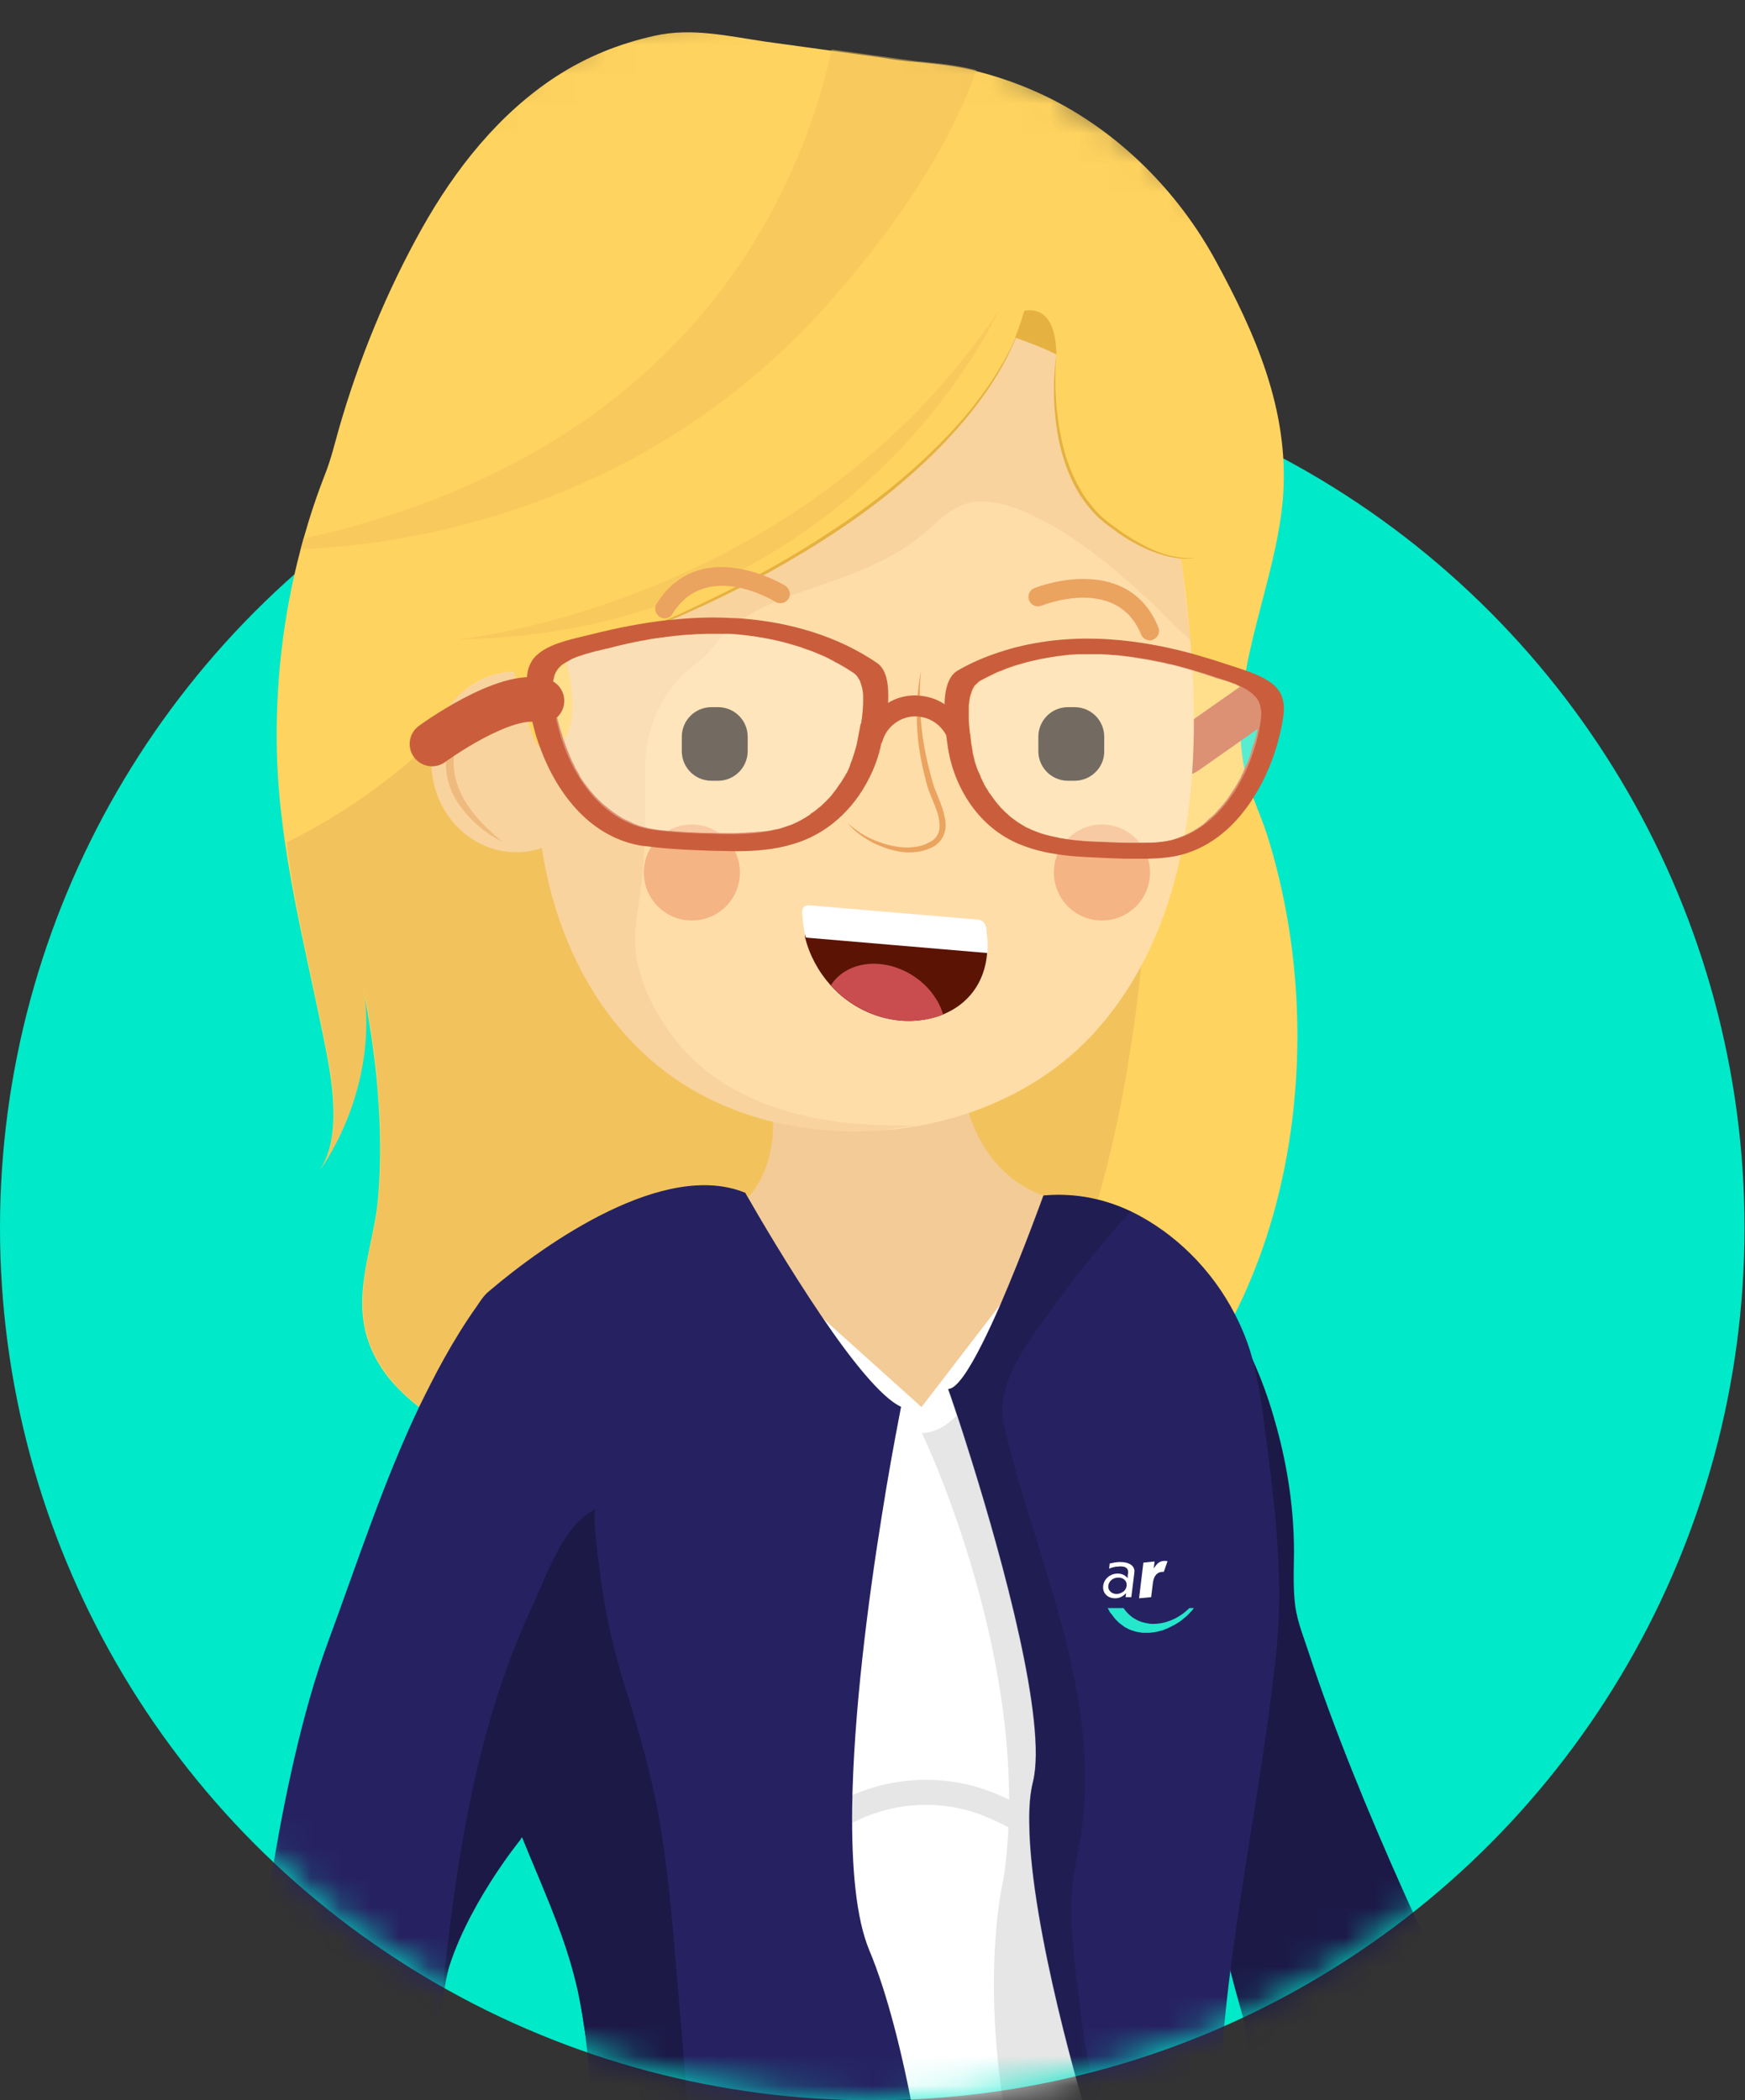
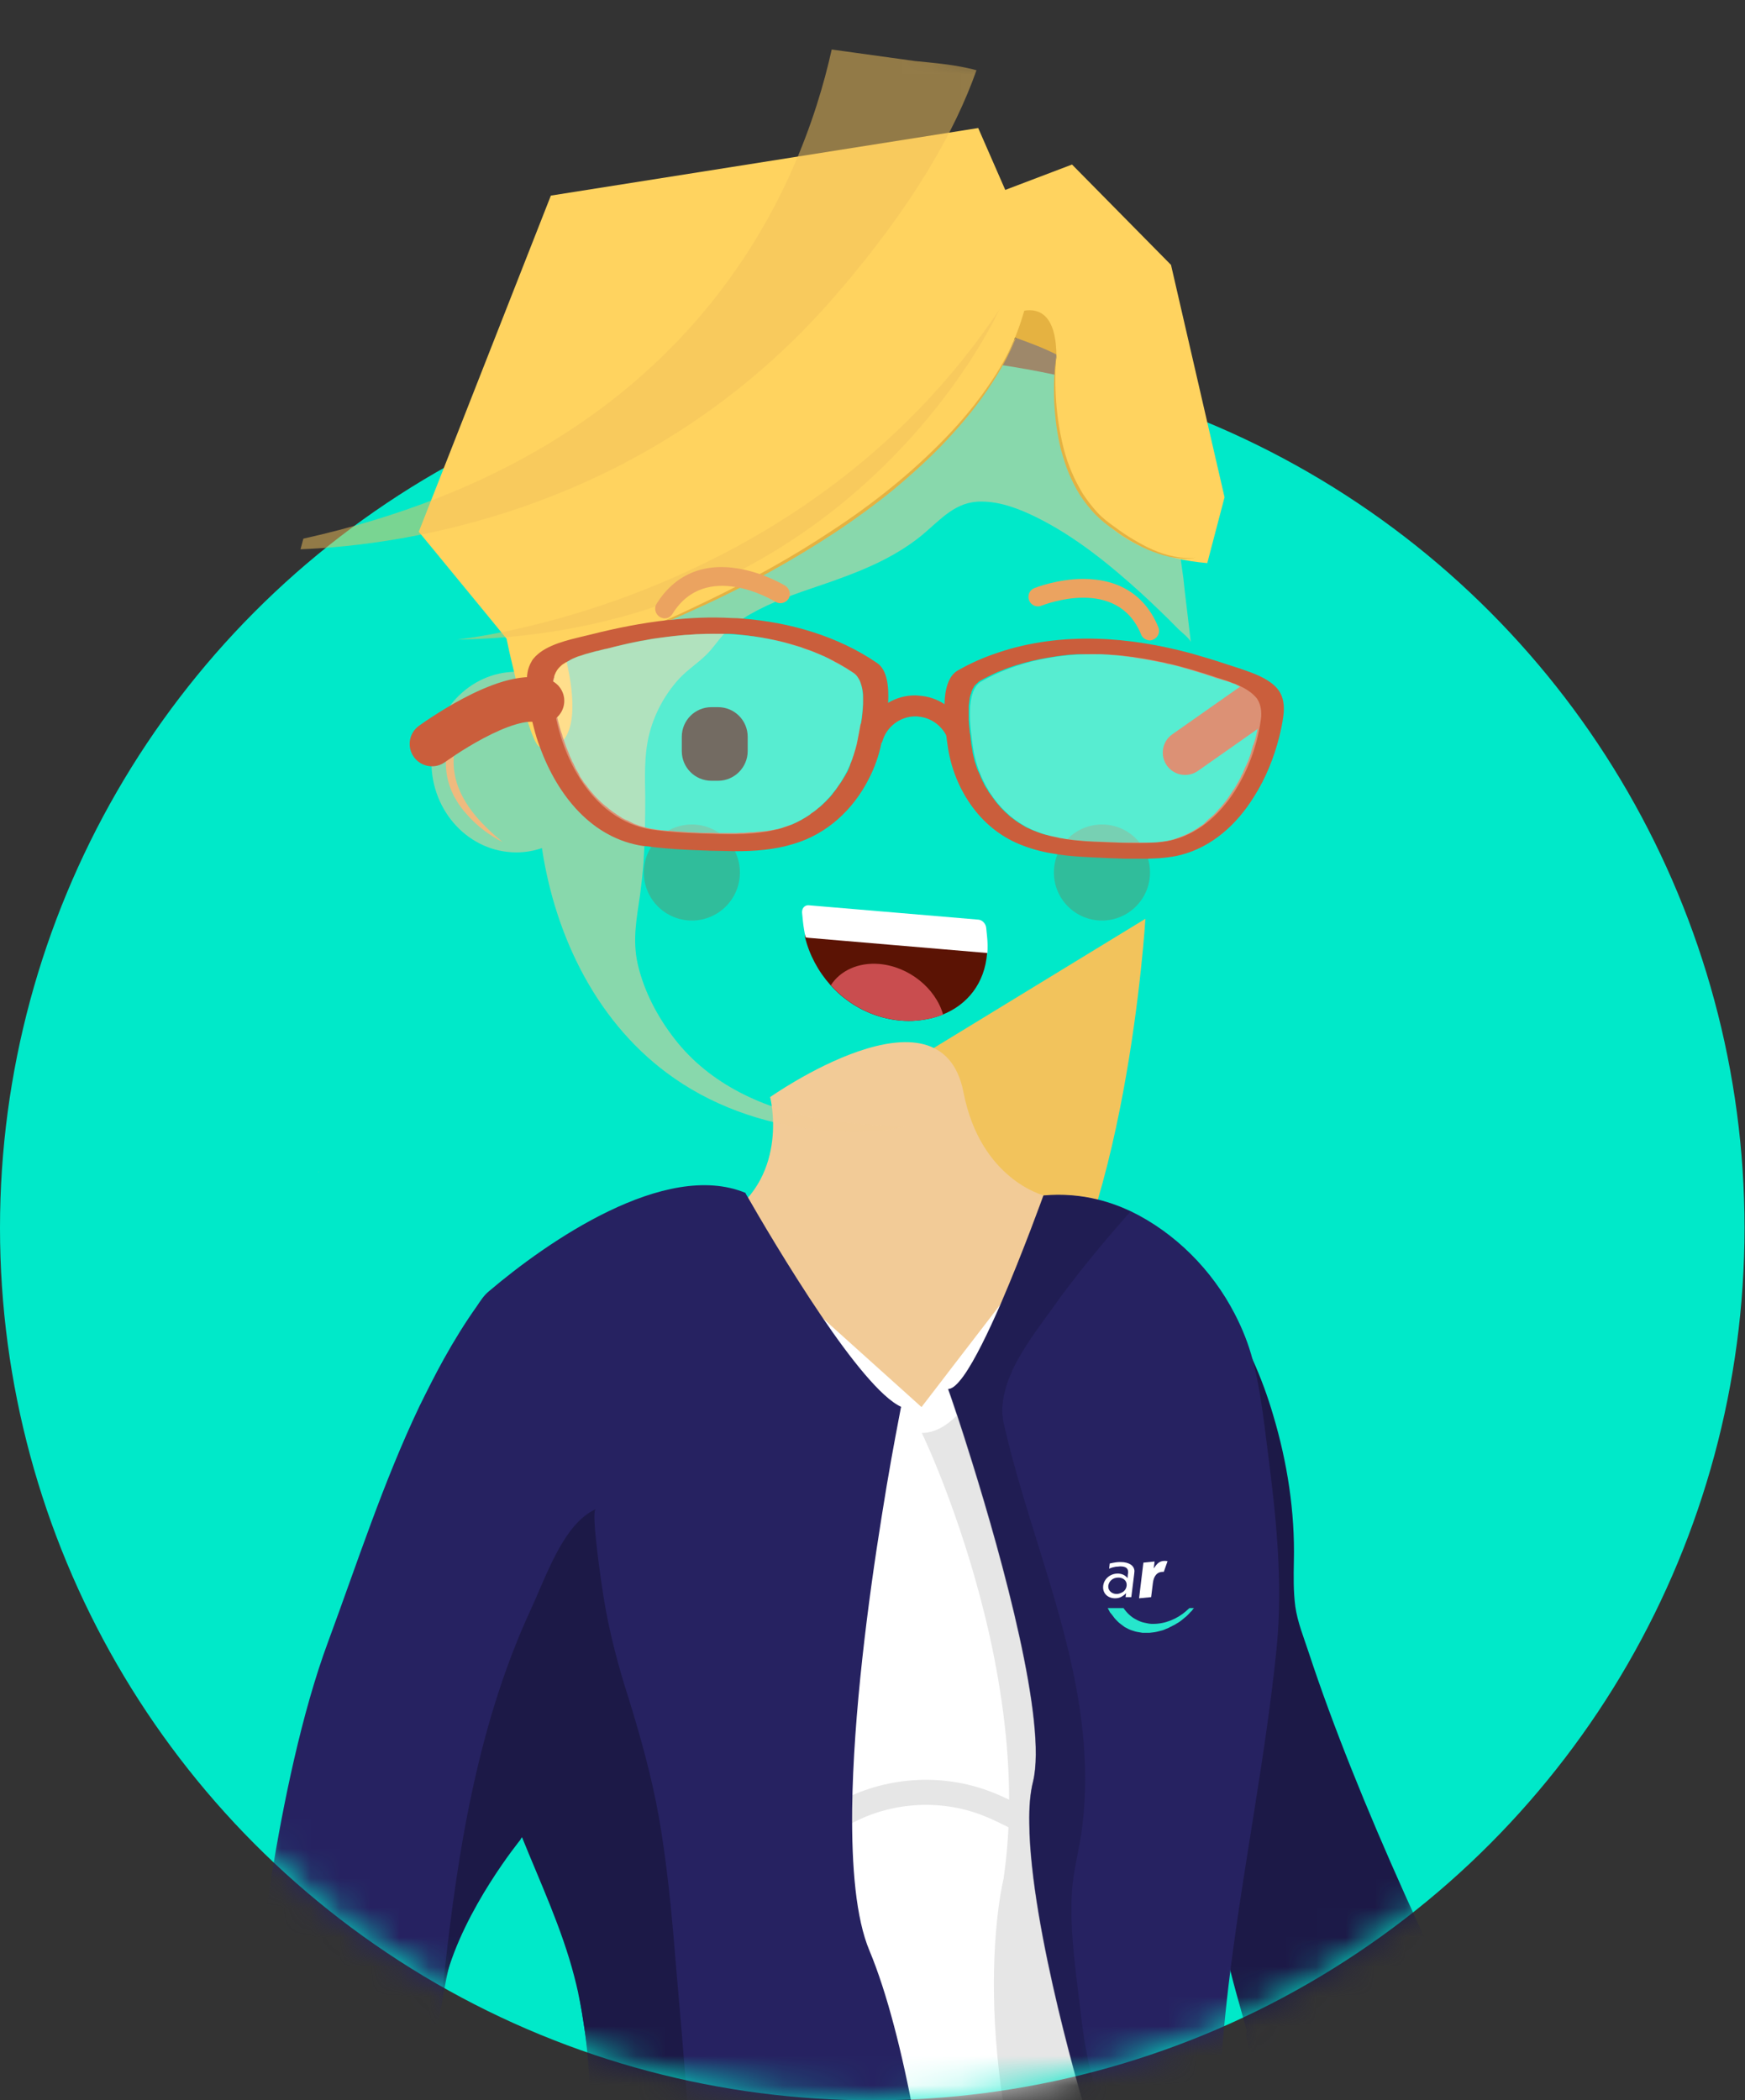
<svg xmlns="http://www.w3.org/2000/svg" width="59" height="71" viewBox="0 0 59 71" fill="none">
  <rect x="0" y="0" width="59" height="71" fill="#333333" stroke="none" />
  <circle cx="29.492" cy="41.508" r="29.492" fill="#00E9C9" />
  <mask id="mask0" mask-type="alpha" maskUnits="userSpaceOnUse" x="0" y="0" width="59" height="71">
    <path d="M58.985 41.508C58.985 57.796 45.781 71 29.492 71C13.204 71 0 57.796 0 41.508C0 25.22 9.381 0 25.669 0C41.957 0 58.985 25.22 58.985 41.508Z" fill="#C4C4C4" />
  </mask>
  <g mask="url(#mask0)">
    <path d="M51.58 72.488C50.451 73.023 49.294 73.509 48.126 73.976C47.289 74.306 46.452 74.608 45.606 74.899C45.401 74.967 45.188 75.045 44.983 75.113C44.078 73.538 43.31 72.012 42.901 70.729C42.658 69.961 42.016 69.057 42.152 68.659C42.161 68.62 41.84 67.58 41.607 66.646C41.49 66.17 41.393 65.723 41.373 65.451C41.295 64.177 40.692 63.711 40.994 61.388C41.033 61.067 41.101 60.697 41.179 60.299C41.753 57.46 43.027 54.437 42.239 51.706C41.782 50.102 41.208 48.547 40.585 46.991C40.575 46.953 40.556 46.914 40.546 46.885C40.507 46.748 40.498 46.593 40.488 46.437C40.488 46.359 40.478 46.291 40.468 46.224C40.439 46.029 40.41 45.835 40.381 45.63C40.313 45.164 40.245 44.707 40.215 44.24C40.196 44.027 40.196 43.813 40.196 43.589C40.196 43.404 40.167 43.093 40.274 42.948C40.293 42.948 40.313 42.957 40.332 42.967C40.566 43.055 40.819 43.395 40.955 43.57C41.169 43.842 41.364 44.133 41.548 44.425C41.587 44.483 41.626 44.542 41.656 44.61C41.918 45.057 42.161 45.514 42.366 45.99C42.638 46.593 42.862 47.205 43.047 47.837C43.524 49.431 43.786 51.103 43.747 52.775C43.738 53.29 43.728 53.796 43.796 54.311C43.874 54.846 44.078 55.341 44.244 55.847C45.907 60.901 48.788 67.035 51.58 72.488Z" fill="#1C1947" />
    <path d="M10.754 39.633C10.764 39.623 10.764 39.614 10.774 39.614C10.764 39.623 10.754 39.633 10.754 39.633Z" fill="#FFD35F" />
-     <path d="M10.754 39.633C10.764 39.623 10.764 39.614 10.774 39.614C10.764 39.623 10.754 39.633 10.754 39.633Z" fill="#F2C35C" />
-     <path d="M43.047 41.072C42.745 42.141 42.356 43.171 41.879 44.163C41.772 44.377 41.617 44.688 41.432 45.028C41.412 45.057 41.403 45.086 41.383 45.115C41.111 45.592 40.77 46.117 40.391 46.544C39.982 47.011 39.534 47.351 39.067 47.39C39.038 47.39 38.999 47.39 38.97 47.4H38.951C38.493 47.429 38.026 47.468 37.569 47.497C37.228 47.526 36.888 47.545 36.557 47.575C36.538 47.575 36.518 47.575 36.489 47.575C36.217 47.594 35.934 47.614 35.662 47.633C35.642 47.633 35.613 47.633 35.594 47.643C35.565 47.643 35.526 47.643 35.487 47.652C34.436 47.73 33.385 47.808 32.334 47.876C31.497 47.934 30.651 47.993 29.805 48.061C29.756 48.061 29.717 48.07 29.668 48.07C29.503 48.08 29.337 48.099 29.162 48.109C28.715 48.138 28.257 48.177 27.81 48.206C27.742 48.216 27.674 48.216 27.596 48.226C26.71 48.294 25.825 48.352 24.93 48.42C22.546 48.595 20.172 48.761 17.788 48.935C17.555 48.955 17.321 48.974 17.087 48.984C16.698 49.004 16.338 48.848 15.998 48.673C15.482 48.42 14.957 48.119 14.46 47.779C13.984 47.448 13.546 47.059 13.186 46.632C12.748 46.097 12.427 45.465 12.31 44.785C12.047 43.346 12.67 41.898 12.787 40.469C12.884 39.264 12.865 38.058 12.768 36.853C12.67 35.589 12.456 34.364 12.232 33.12C12.865 36.542 11.075 39.196 10.783 39.594C11.61 38.428 11.201 36.386 10.948 35.123C10.306 31.924 9.45 28.736 9.362 25.47C9.304 23.157 9.566 20.824 10.16 18.588L10.257 18.228C10.471 17.47 10.714 16.731 11.006 15.992C11.201 15.487 11.318 14.991 11.464 14.476C12.135 12.143 13.079 9.839 14.266 7.72C15.395 5.708 16.873 3.842 18.8 2.588C19.831 1.917 20.95 1.47 22.137 1.208C23.402 0.926 24.638 1.227 25.913 1.412C27.207 1.587 28.501 1.771 29.795 1.946C30.174 2.014 30.544 2.063 30.923 2.092C31.507 2.15 32.101 2.199 32.684 2.325C32.791 2.345 32.899 2.374 33.006 2.403C33.813 2.607 34.601 2.889 35.35 3.249C37.793 4.425 39.826 6.457 41.111 8.828C42.444 11.278 43.572 13.835 43.387 16.702C43.261 18.666 42.483 20.688 42.123 22.69C42.084 22.894 42.054 23.108 42.025 23.312C41.996 23.584 41.967 23.847 41.947 24.119C41.918 24.741 41.947 25.363 42.074 25.976C42.093 26.063 42.113 26.151 42.132 26.238C42.191 26.481 42.278 26.714 42.366 26.948C42.521 27.366 42.697 27.774 42.833 28.192C44.117 32.245 44.224 36.901 43.047 41.072Z" fill="#FFD35F" />
-     <path d="M32.334 47.876C27.489 48.226 22.643 48.576 17.798 48.926C17.564 48.945 17.331 48.965 17.097 48.974C16.708 48.984 16.348 48.838 16.008 48.663C14.986 48.158 13.935 47.507 13.205 46.612C12.768 46.078 12.446 45.446 12.33 44.765C12.067 43.317 12.69 41.878 12.806 40.449C12.904 39.244 12.884 38.039 12.787 36.833C12.69 35.57 12.476 34.345 12.252 33.101C12.884 36.522 11.094 39.176 10.802 39.575C11.629 38.398 11.22 36.367 10.967 35.103C10.569 33.11 10.082 31.147 9.78 29.125C9.751 28.911 9.722 28.688 9.693 28.474C14.149 26.306 16.689 22.797 16.689 22.797L20.084 23.147L26.516 33.072L32.334 47.876Z" fill="#F2C35C" />
+     <path d="M10.754 39.633C10.764 39.623 10.764 39.614 10.774 39.614Z" fill="#F2C35C" />
    <path fill-rule="evenodd" clip-rule="evenodd" d="M43.111 23.306C43.35 23.647 43.268 24.118 42.926 24.358L40.504 26.059C40.162 26.299 39.691 26.216 39.451 25.875C39.212 25.534 39.294 25.062 39.636 24.823L42.058 23.122C42.4 22.882 42.871 22.964 43.111 23.306Z" fill="#CA5E3C" />
    <path d="M38.727 31.059C38.727 31.059 38.085 41.781 34.64 45.708C31.196 49.635 29.328 39.39 29.328 39.39L30.126 36.309L38.727 31.059Z" fill="#F2C35C" />
    <path d="M35.292 40.411C35.292 40.411 33.152 39.876 32.578 36.931C31.819 33.013 26.039 37.086 26.039 37.086C26.039 37.086 26.71 39.691 24.57 41.12C24.57 41.12 27.868 52.036 31.001 51.648C32.558 51.473 35.642 43.988 35.292 40.411Z" fill="#F2CB97" />
-     <path d="M37.053 34.85C35.195 36.921 32.461 38.048 29.698 38.223C29.133 38.262 28.569 38.262 28.014 38.214C26.166 38.078 24.317 37.504 22.789 36.435C20.23 34.656 18.781 31.701 18.323 28.658C18.051 28.756 17.759 28.804 17.457 28.804C15.871 28.804 14.587 27.434 14.587 25.752C14.587 24.07 15.871 22.7 17.457 22.7C17.73 22.7 17.992 22.738 18.245 22.816C18.275 21.728 18.294 20.639 18.314 19.55C18.314 19.433 18.314 19.317 18.323 19.2C18.352 17.703 18.323 16.197 18.411 14.7C18.547 12.357 19.433 10.257 21.544 9.052C22.605 8.44 23.791 8.07 24.959 7.74C26.195 7.38 27.44 7.088 28.725 6.933C32.257 6.505 37.53 7.176 39.126 10.947C39.69 12.279 39.593 13.728 39.583 15.166C39.573 15.759 39.583 16.352 39.651 16.926C39.758 17.8 39.904 18.675 40.021 19.55C40.06 19.842 40.099 20.133 40.128 20.425C40.683 25.334 40.498 30.982 37.053 34.85Z" fill="#FFDDA9" />
    <path d="M16.29 23.458C15.969 23.847 15.716 24.274 15.541 24.722C15.366 25.169 15.288 25.655 15.366 26.121C15.434 26.588 15.657 27.025 15.949 27.414C16.241 27.803 16.611 28.143 16.99 28.464C16.543 28.231 16.134 27.929 15.794 27.541L15.667 27.395L15.55 27.239C15.511 27.191 15.482 27.132 15.443 27.074C15.414 27.016 15.375 26.967 15.346 26.909C15.229 26.675 15.142 26.423 15.103 26.16C15.064 25.898 15.064 25.635 15.113 25.373C15.161 25.12 15.239 24.867 15.356 24.634C15.57 24.177 15.901 23.769 16.29 23.458Z" fill="#EBA360" />
    <path opacity="0.56" d="M40.108 20.406L40.264 21.718C40.245 21.591 39.895 21.329 39.817 21.242C39.427 20.843 39.019 20.454 38.61 20.075C37.53 19.093 36.353 18.131 35.029 17.48C34.456 17.198 33.823 16.955 33.181 16.955C32.315 16.945 31.819 17.548 31.206 18.063C30.904 18.316 30.573 18.539 30.233 18.734C29.522 19.142 28.754 19.433 27.975 19.706C27.187 19.978 26.38 20.231 25.631 20.619C25.29 20.794 24.959 20.999 24.667 21.251C24.375 21.494 24.181 21.825 23.918 22.097C23.616 22.408 23.247 22.632 22.955 22.952C22.459 23.497 22.099 24.177 21.933 24.896C21.777 25.577 21.807 26.257 21.816 26.948C21.816 27.686 21.807 28.415 21.758 29.154C21.729 29.523 21.69 29.883 21.641 30.253C21.524 31.069 21.378 31.769 21.563 32.595C21.777 33.519 22.235 34.384 22.819 35.132C24.015 36.668 25.835 37.485 27.722 37.825C28.793 38.019 29.873 38.058 30.953 38.048C30.602 38.087 30.252 38.146 29.902 38.204C29.269 38.291 28.608 38.272 27.975 38.223C26.136 38.078 24.307 37.504 22.789 36.444C20.23 34.666 18.781 31.711 18.323 28.668C18.051 28.765 17.759 28.814 17.457 28.814C15.871 28.814 14.587 27.443 14.587 25.762C14.587 24.08 15.871 22.709 17.457 22.709C17.73 22.709 17.992 22.748 18.245 22.826C18.275 21.737 18.294 20.649 18.314 19.56L23.626 17.033L32.636 12.551L35.078 10.957L39.301 14.807L39.573 15.166C39.564 15.759 39.573 16.352 39.642 16.926C39.748 17.8 39.895 18.675 40.011 19.55C40.04 19.822 40.07 20.114 40.108 20.406Z" fill="#F2CB97" />
    <path d="M34.066 11.327C34.066 11.327 35.857 11.9 36.226 12.328C36.596 12.755 35.964 10.306 35.964 10.306L35.059 9.723L34.154 9.771L33.784 10.461L34.066 11.327Z" fill="#E5B241" />
    <path d="M35.029 8.799C34.99 9.295 34.757 10.102 34.63 10.51C34.582 10.666 34.553 10.763 34.553 10.763C34.543 10.792 34.533 10.831 34.523 10.86C34.446 11.093 34.358 11.317 34.27 11.54C33.872 12.474 33.307 13.348 32.617 14.165C29.299 18.141 23.217 20.794 20.512 21.834C19.666 22.155 19.15 22.33 19.15 22.33C19.228 22.68 19.287 23.001 19.316 23.273C19.559 25.324 18.567 25.392 18.245 25.247C18.09 25.178 17.885 24.566 17.681 23.866C17.496 23.225 17.331 22.505 17.224 22.048C17.165 21.767 17.127 21.591 17.127 21.591L16.436 20.746L14.519 18.413L14.159 17.976L18.625 6.612L33.074 4.328L35.029 8.799Z" fill="#FFD35F" />
    <path d="M35.72 12.085L33.541 11.025C33.541 11.025 35.72 9.276 35.72 12.085C35.72 12.085 34.709 18.51 40.819 19.035L41.403 16.809L39.593 8.955L36.246 5.562L32.665 6.923L33.541 10.073V11.025L35.72 12.085Z" fill="#FFD35F" />
    <path opacity="0.5" d="M33.784 10.471C33.784 10.471 28.9 21.407 15.453 21.621C15.453 21.611 27.09 20.503 33.784 10.471Z" fill="#F2C35C" />
    <path d="M24.278 26.393H24.054C23.5 26.393 23.052 25.946 23.052 25.392V24.906C23.052 24.352 23.5 23.905 24.054 23.905H24.278C24.833 23.905 25.28 24.352 25.28 24.906V25.392C25.28 25.937 24.833 26.393 24.278 26.393Z" fill="#2B2520" />
-     <path d="M36.333 26.393H36.109C35.555 26.393 35.107 25.946 35.107 25.392V24.906C35.107 24.352 35.555 23.905 36.109 23.905H36.333C36.888 23.905 37.335 24.352 37.335 24.906V25.392C37.345 25.937 36.888 26.393 36.333 26.393Z" fill="#2B2520" />
    <path d="M38.815 21.64C38.717 21.621 38.62 21.553 38.581 21.446C37.773 19.472 35.322 20.435 35.214 20.474C35.049 20.542 34.864 20.464 34.796 20.299C34.728 20.133 34.806 19.949 34.971 19.881C35 19.871 35.75 19.57 36.625 19.57C37.851 19.57 38.727 20.133 39.165 21.203C39.233 21.368 39.155 21.553 38.99 21.621C38.931 21.65 38.873 21.66 38.815 21.64Z" fill="#EBA360" />
    <path d="M32.947 31.37L33.142 31.643C33.161 31.827 33.385 32.031 33.376 32.206C33.298 33.256 32.694 33.966 31.877 34.296C31.566 34.423 31.215 34.491 30.855 34.51C30.106 34.539 29.308 34.306 28.637 33.81C28.433 33.664 28.248 33.489 28.082 33.305C27.664 32.838 27.362 32.275 27.216 31.672C27.177 31.497 27.479 31.302 27.469 31.127L27.43 30.855C27.421 30.7 27.411 30.748 27.547 30.758L32.626 31.302C32.772 31.312 32.938 31.225 32.947 31.37Z" fill="#5B1304" />
    <path d="M33.346 31.38L33.375 31.672C33.395 31.857 33.395 32.041 33.385 32.216L27.323 31.701C27.294 31.701 27.265 31.691 27.236 31.681C27.197 31.506 27.168 31.332 27.148 31.147L27.119 30.855C27.109 30.7 27.207 30.593 27.343 30.602L33.084 31.088C33.21 31.098 33.337 31.225 33.346 31.38Z" fill="white" />
    <path d="M31.887 34.296C31.576 34.423 31.225 34.491 30.865 34.51C30.116 34.539 29.318 34.306 28.647 33.81C28.442 33.664 28.258 33.489 28.092 33.305C28.404 32.819 29.007 32.527 29.727 32.586C30.739 32.673 31.634 33.412 31.887 34.296Z" fill="#C94D4F" />
    <path opacity="0.23" d="M23.393 31.118C24.29 31.118 25.017 30.391 25.017 29.494C25.017 28.598 24.29 27.871 23.393 27.871C22.495 27.871 21.768 28.598 21.768 29.494C21.768 30.391 22.495 31.118 23.393 31.118Z" fill="#D12700" />
    <path opacity="0.23" d="M37.258 31.118C38.155 31.118 38.883 30.391 38.883 29.494C38.883 28.598 38.155 27.871 37.258 27.871C36.36 27.871 35.633 28.598 35.633 29.494C35.633 30.391 36.36 31.118 37.258 31.118Z" fill="#D12700" />
-     <path d="M31.137 22.68C31.069 23.448 31.099 24.216 31.206 24.974C31.264 25.353 31.342 25.723 31.439 26.092C31.488 26.277 31.536 26.462 31.595 26.637C31.663 26.811 31.741 26.986 31.809 27.171C31.877 27.356 31.935 27.55 31.965 27.754C31.974 27.861 31.984 27.968 31.955 28.075C31.945 28.133 31.926 28.182 31.906 28.231C31.887 28.279 31.858 28.328 31.828 28.377C31.76 28.464 31.682 28.542 31.595 28.6C31.546 28.629 31.507 28.649 31.459 28.668C31.41 28.688 31.361 28.717 31.313 28.726C31.118 28.794 30.914 28.814 30.719 28.814C30.515 28.814 30.32 28.775 30.135 28.726C29.941 28.678 29.766 28.6 29.581 28.522C29.23 28.347 28.909 28.124 28.656 27.822C28.802 27.949 28.958 28.065 29.114 28.172C29.279 28.27 29.445 28.357 29.62 28.425C29.97 28.561 30.349 28.658 30.719 28.649C30.904 28.639 31.089 28.619 31.254 28.551C31.293 28.542 31.332 28.513 31.381 28.493C31.42 28.474 31.459 28.454 31.497 28.435C31.566 28.386 31.634 28.328 31.673 28.26C31.77 28.124 31.78 27.949 31.76 27.774C31.741 27.599 31.682 27.424 31.614 27.249C31.546 27.074 31.468 26.899 31.4 26.714C31.332 26.52 31.293 26.335 31.244 26.151C31.157 25.771 31.079 25.392 31.04 25.003C30.962 24.216 30.991 23.438 31.137 22.68Z" fill="#EBA360" />
    <path d="M35.72 11.959C35.672 12.503 35.672 13.047 35.711 13.591C35.75 14.136 35.837 14.671 35.973 15.195C36.041 15.458 36.129 15.711 36.236 15.963C36.343 16.216 36.47 16.449 36.606 16.683C36.752 16.906 36.917 17.12 37.102 17.324C37.287 17.519 37.501 17.684 37.725 17.839C37.919 17.985 38.124 18.121 38.338 18.248C38.552 18.374 38.766 18.491 38.99 18.588C39.214 18.685 39.447 18.763 39.69 18.811C39.934 18.86 40.177 18.88 40.43 18.85C40.187 18.899 39.934 18.889 39.69 18.85C39.447 18.811 39.204 18.734 38.97 18.646C38.737 18.559 38.513 18.442 38.299 18.325C38.085 18.199 37.871 18.073 37.676 17.917C37.443 17.762 37.229 17.587 37.034 17.392C36.839 17.188 36.674 16.974 36.518 16.741C36.372 16.508 36.246 16.255 36.139 16.002C36.032 15.749 35.954 15.487 35.876 15.215C35.74 14.68 35.672 14.136 35.643 13.591C35.633 13.319 35.633 13.047 35.643 12.775C35.662 12.503 35.681 12.231 35.72 11.959Z" fill="#E5B241" />
    <path d="M34.582 10.675C34.543 10.88 34.475 11.074 34.407 11.268C34.339 11.463 34.251 11.647 34.164 11.842C33.989 12.211 33.784 12.581 33.56 12.921C33.113 13.621 32.587 14.262 32.023 14.865C31.459 15.468 30.846 16.022 30.204 16.556C29.561 17.081 28.89 17.567 28.199 18.024C26.818 18.928 25.368 19.735 23.86 20.435C23.48 20.6 23.11 20.785 22.731 20.94C22.352 21.096 21.972 21.271 21.583 21.417C21.194 21.562 20.814 21.718 20.425 21.864L19.258 22.282L20.415 21.835C20.805 21.679 21.184 21.523 21.564 21.368C21.943 21.212 22.322 21.038 22.702 20.882C23.081 20.717 23.451 20.532 23.821 20.357C25.309 19.647 26.759 18.85 28.131 17.937C29.513 17.033 30.807 16.002 31.955 14.816C32.529 14.223 33.054 13.591 33.512 12.901C33.745 12.561 33.95 12.201 34.135 11.842C34.232 11.657 34.31 11.472 34.388 11.278C34.465 11.074 34.533 10.88 34.582 10.675Z" fill="#E5B241" />
    <path d="M29.649 22.408C28.326 21.504 26.71 21.038 25.115 20.911C24.988 20.901 24.862 20.892 24.735 20.892C24.035 20.853 23.334 20.882 22.643 20.96C22.634 20.96 22.614 20.96 22.595 20.96C21.709 21.057 20.834 21.232 19.987 21.446C19.452 21.582 18.722 21.708 18.255 22.058C18.206 22.097 18.158 22.136 18.109 22.184C18.051 22.243 18.002 22.301 17.973 22.36C17.905 22.476 17.856 22.602 17.837 22.729C17.827 22.787 17.817 22.855 17.817 22.923C17.808 23.011 17.817 23.098 17.817 23.186C17.827 23.331 17.837 23.487 17.856 23.643C17.895 23.944 17.953 24.255 18.041 24.566C18.099 24.799 18.168 25.033 18.255 25.256C18.849 26.889 20.016 28.347 21.758 28.6C21.767 28.6 21.777 28.6 21.797 28.6C21.875 28.61 21.962 28.619 22.04 28.629C22.585 28.697 23.149 28.726 23.704 28.746C23.937 28.756 24.161 28.765 24.385 28.765C24.541 28.765 24.696 28.775 24.852 28.775C25.523 28.775 26.185 28.726 26.817 28.532C27.956 28.201 28.841 27.375 29.367 26.345C29.571 25.956 29.717 25.538 29.804 25.11C29.804 25.101 29.814 25.091 29.814 25.081C29.814 25.072 29.814 25.072 29.824 25.062C29.882 24.76 29.989 24.255 30.028 23.759C30.057 23.205 29.999 22.641 29.649 22.408ZM29.084 24.517C29.075 24.576 29.065 24.634 29.055 24.683C29.046 24.731 29.036 24.79 29.026 24.838C29.016 24.867 29.016 24.906 29.007 24.935C28.997 24.974 28.997 25.003 28.987 25.042C28.977 25.081 28.968 25.12 28.968 25.149C28.958 25.188 28.948 25.227 28.939 25.256C28.929 25.305 28.909 25.353 28.899 25.392C28.89 25.412 28.89 25.441 28.88 25.46C28.87 25.48 28.861 25.509 28.861 25.528C28.861 25.538 28.861 25.548 28.851 25.548C28.841 25.567 28.831 25.596 28.831 25.616C28.822 25.635 28.822 25.655 28.812 25.674C28.793 25.713 28.783 25.762 28.763 25.8C28.754 25.82 28.744 25.839 28.744 25.859C28.744 25.859 28.744 25.859 28.744 25.869C28.734 25.888 28.734 25.898 28.724 25.917C28.715 25.937 28.715 25.946 28.705 25.966C28.695 25.985 28.686 26.014 28.676 26.034C28.656 26.082 28.637 26.121 28.608 26.16C28.588 26.199 28.569 26.238 28.54 26.277C28.52 26.306 28.501 26.335 28.481 26.374C28.481 26.374 28.481 26.384 28.471 26.384C28.471 26.393 28.462 26.393 28.462 26.403C28.452 26.423 28.442 26.442 28.423 26.462C28.403 26.481 28.394 26.51 28.374 26.53C28.355 26.549 28.345 26.578 28.326 26.598C28.316 26.607 28.316 26.617 28.306 26.627C28.296 26.646 28.287 26.656 28.277 26.675C28.248 26.705 28.228 26.743 28.199 26.773C28.18 26.792 28.16 26.821 28.15 26.841C28.131 26.86 28.121 26.88 28.102 26.899C28.082 26.928 28.053 26.957 28.024 26.986C28.004 27.006 27.985 27.025 27.965 27.045C27.936 27.084 27.897 27.113 27.868 27.142C27.81 27.2 27.751 27.259 27.683 27.307C27.674 27.307 27.674 27.317 27.664 27.317C27.654 27.327 27.654 27.327 27.644 27.336C27.625 27.356 27.605 27.375 27.586 27.385C27.557 27.414 27.518 27.434 27.479 27.463C27.469 27.463 27.469 27.473 27.459 27.473C27.45 27.473 27.45 27.482 27.44 27.482C27.44 27.482 27.43 27.482 27.43 27.492C27.421 27.502 27.411 27.502 27.411 27.511C27.401 27.511 27.401 27.521 27.401 27.521L27.391 27.531C27.391 27.531 27.382 27.531 27.382 27.541C27.362 27.55 27.343 27.57 27.323 27.579C27.314 27.579 27.314 27.589 27.304 27.589C27.265 27.618 27.216 27.648 27.177 27.667C27.148 27.686 27.119 27.696 27.099 27.715C26.992 27.774 26.886 27.822 26.778 27.871C26.749 27.881 26.72 27.89 26.691 27.9C26.681 27.9 26.671 27.91 26.652 27.91C26.623 27.92 26.603 27.929 26.574 27.939H26.564C26.516 27.959 26.477 27.968 26.428 27.988C26.399 27.997 26.37 28.007 26.331 28.017C26.321 28.017 26.311 28.017 26.302 28.027C26.292 28.027 26.282 28.027 26.282 28.027H26.273C26.273 28.027 26.273 28.027 26.263 28.027C26.253 28.027 26.243 28.036 26.224 28.036C26.204 28.036 26.195 28.046 26.175 28.046C26.146 28.056 26.107 28.056 26.078 28.065C26.058 28.075 26.039 28.075 26.01 28.075C25.961 28.085 25.922 28.095 25.874 28.095C25.854 28.095 25.825 28.104 25.805 28.104C25.796 28.104 25.786 28.104 25.786 28.104C25.757 28.104 25.728 28.114 25.698 28.114C25.679 28.114 25.669 28.114 25.65 28.114C25.611 28.114 25.582 28.124 25.543 28.124C25.533 28.124 25.523 28.124 25.504 28.134C25.494 28.134 25.484 28.134 25.465 28.134C25.455 28.134 25.455 28.134 25.445 28.134C25.436 28.134 25.436 28.134 25.426 28.134C25.416 28.134 25.407 28.134 25.397 28.134C25.387 28.134 25.377 28.134 25.368 28.134C25.29 28.143 25.222 28.143 25.154 28.153C25.144 28.153 25.134 28.153 25.134 28.153C25.056 28.153 24.988 28.153 24.91 28.163C24.891 28.163 24.871 28.163 24.852 28.163C24.794 28.163 24.735 28.163 24.677 28.163C24.667 28.163 24.657 28.163 24.648 28.163C24.638 28.163 24.628 28.163 24.628 28.163H24.609C24.541 28.163 24.473 28.163 24.404 28.163C24.385 28.163 24.375 28.163 24.356 28.163C24.258 28.163 24.171 28.163 24.073 28.153C24.005 28.153 23.928 28.153 23.86 28.153C23.85 28.153 23.84 28.153 23.821 28.153C23.811 28.153 23.801 28.153 23.782 28.153C23.713 28.153 23.636 28.153 23.568 28.143C23.5 28.143 23.422 28.134 23.354 28.134C23.295 28.134 23.237 28.134 23.188 28.124C23.081 28.114 22.964 28.114 22.857 28.104C22.789 28.095 22.721 28.095 22.653 28.085C22.643 28.085 22.624 28.085 22.614 28.085C22.604 28.085 22.595 28.085 22.585 28.085C22.517 28.075 22.449 28.075 22.381 28.065C22.283 28.056 22.196 28.046 22.098 28.027C22.059 28.017 22.02 28.017 21.972 28.007C21.933 27.997 21.894 27.988 21.855 27.978C21.855 27.978 21.845 27.978 21.845 27.968C21.836 27.968 21.826 27.968 21.816 27.968C21.816 27.968 21.816 27.968 21.806 27.968C21.758 27.959 21.709 27.939 21.67 27.929C21.622 27.92 21.573 27.9 21.534 27.881C21.495 27.871 21.456 27.852 21.427 27.842C21.417 27.832 21.398 27.832 21.388 27.822C21.369 27.813 21.349 27.803 21.33 27.793C21.32 27.793 21.32 27.784 21.31 27.784C21.3 27.784 21.291 27.774 21.271 27.764C21.262 27.754 21.242 27.754 21.232 27.745C21.213 27.735 21.203 27.725 21.184 27.725C21.135 27.706 21.077 27.677 21.028 27.648C21.009 27.638 20.999 27.628 20.989 27.618C20.979 27.618 20.979 27.609 20.97 27.609C20.96 27.609 20.95 27.599 20.941 27.589C20.902 27.57 20.872 27.541 20.834 27.521C20.834 27.521 20.824 27.521 20.824 27.511C20.804 27.502 20.785 27.482 20.765 27.473C20.727 27.453 20.697 27.424 20.658 27.395C20.629 27.375 20.6 27.346 20.571 27.327C20.542 27.297 20.503 27.268 20.474 27.249C20.454 27.23 20.425 27.21 20.405 27.191C20.357 27.152 20.308 27.103 20.259 27.055C20.25 27.045 20.24 27.035 20.23 27.025L20.221 27.016L20.211 27.006C20.182 26.977 20.152 26.948 20.123 26.918C20.084 26.87 20.036 26.821 19.997 26.773C19.968 26.743 19.938 26.705 19.909 26.666C19.909 26.656 19.899 26.656 19.899 26.646C19.89 26.637 19.89 26.637 19.88 26.627C19.88 26.627 19.88 26.627 19.87 26.617C19.86 26.607 19.86 26.598 19.851 26.588C19.841 26.569 19.831 26.559 19.812 26.539C19.783 26.5 19.753 26.462 19.724 26.423C19.715 26.403 19.705 26.384 19.685 26.364C19.685 26.355 19.676 26.355 19.676 26.345C19.676 26.345 19.676 26.335 19.666 26.335C19.656 26.326 19.656 26.316 19.646 26.306C19.637 26.287 19.627 26.277 19.617 26.257C19.608 26.248 19.608 26.248 19.608 26.238C19.598 26.228 19.598 26.228 19.598 26.218C19.598 26.209 19.588 26.199 19.578 26.189C19.578 26.189 19.578 26.189 19.578 26.18C19.578 26.18 19.578 26.18 19.578 26.17C19.569 26.16 19.569 26.151 19.559 26.141C19.539 26.102 19.51 26.063 19.491 26.024C19.471 25.995 19.452 25.966 19.442 25.927C19.442 25.927 19.432 25.917 19.432 25.907C19.413 25.878 19.403 25.849 19.393 25.82C19.384 25.81 19.384 25.8 19.374 25.791C19.355 25.752 19.335 25.723 19.325 25.684C19.296 25.616 19.257 25.548 19.238 25.48C19.209 25.421 19.189 25.353 19.16 25.285C19.16 25.276 19.15 25.276 19.15 25.266C19.14 25.256 19.14 25.247 19.14 25.237C19.131 25.217 19.131 25.208 19.121 25.188C19.102 25.13 19.082 25.072 19.063 25.013C19.063 25.003 19.053 25.003 19.053 24.994C19.043 24.955 19.024 24.916 19.014 24.877V24.867C19.004 24.828 18.994 24.79 18.975 24.751C18.956 24.692 18.946 24.644 18.926 24.585C18.917 24.547 18.907 24.517 18.897 24.479C18.887 24.44 18.878 24.41 18.868 24.372C18.849 24.304 18.839 24.226 18.819 24.158C18.81 24.09 18.79 24.012 18.78 23.944C18.771 23.886 18.761 23.827 18.751 23.769C18.742 23.74 18.742 23.701 18.742 23.672C18.742 23.662 18.742 23.652 18.742 23.643C18.732 23.594 18.732 23.536 18.722 23.487C18.722 23.438 18.712 23.4 18.712 23.351V23.331V23.322C18.712 23.312 18.712 23.293 18.712 23.283C18.712 23.264 18.712 23.244 18.712 23.225C18.712 23.195 18.712 23.176 18.712 23.147C18.712 23.137 18.712 23.127 18.712 23.118C18.712 23.108 18.712 23.098 18.712 23.088C18.712 23.088 18.712 23.088 18.712 23.079C18.712 23.069 18.712 23.05 18.712 23.04C18.712 23.02 18.712 23.001 18.722 22.972C18.722 22.962 18.732 22.943 18.732 22.933C18.732 22.923 18.732 22.913 18.742 22.913C18.742 22.904 18.742 22.904 18.742 22.904V22.894V22.884V22.875V22.865V22.855C18.751 22.836 18.751 22.816 18.761 22.797C18.771 22.787 18.771 22.768 18.78 22.758C18.78 22.748 18.79 22.739 18.79 22.729C18.79 22.719 18.79 22.719 18.8 22.719C18.81 22.7 18.819 22.68 18.829 22.661C18.849 22.632 18.868 22.612 18.887 22.583C18.897 22.573 18.907 22.564 18.917 22.554C18.926 22.544 18.926 22.534 18.936 22.534C18.936 22.534 18.936 22.525 18.946 22.525L18.956 22.515C18.975 22.496 18.994 22.476 19.024 22.457C19.034 22.447 19.043 22.437 19.053 22.437C19.053 22.437 19.053 22.437 19.063 22.437C19.072 22.427 19.092 22.418 19.102 22.408C19.111 22.398 19.121 22.389 19.14 22.389C19.16 22.379 19.17 22.369 19.189 22.36C19.199 22.36 19.199 22.35 19.209 22.35C19.218 22.35 19.218 22.34 19.228 22.34C19.238 22.34 19.238 22.33 19.247 22.33C19.247 22.33 19.257 22.33 19.257 22.321C19.286 22.301 19.316 22.291 19.345 22.272C19.364 22.262 19.384 22.253 19.413 22.243C19.432 22.233 19.462 22.223 19.481 22.214C19.51 22.204 19.549 22.184 19.588 22.175H19.598C19.608 22.175 19.617 22.165 19.627 22.165C19.656 22.155 19.685 22.146 19.715 22.136C19.724 22.136 19.734 22.126 19.744 22.126C19.792 22.107 19.831 22.097 19.88 22.087C19.929 22.078 19.968 22.058 20.016 22.048C20.055 22.039 20.094 22.029 20.123 22.019C20.152 22.009 20.182 22 20.221 22C20.24 21.99 20.269 21.99 20.289 21.98C20.298 21.98 20.308 21.98 20.318 21.971C20.347 21.961 20.376 21.961 20.405 21.951C20.435 21.942 20.464 21.932 20.493 21.932C20.512 21.932 20.522 21.922 20.542 21.922C20.551 21.922 20.571 21.912 20.581 21.912H20.59C20.629 21.903 20.658 21.893 20.697 21.883C20.736 21.873 20.775 21.864 20.804 21.854C20.941 21.825 21.077 21.786 21.213 21.757C21.262 21.747 21.3 21.737 21.349 21.728C21.456 21.708 21.573 21.679 21.68 21.66C21.709 21.66 21.729 21.65 21.758 21.65C21.806 21.64 21.855 21.63 21.904 21.621C22.05 21.591 22.205 21.572 22.351 21.553C22.381 21.553 22.4 21.543 22.429 21.543C22.536 21.533 22.634 21.514 22.741 21.504C22.838 21.494 22.925 21.485 23.023 21.475C23.12 21.465 23.208 21.456 23.305 21.456C23.392 21.446 23.48 21.446 23.568 21.436C23.577 21.436 23.577 21.436 23.587 21.436C23.597 21.436 23.597 21.436 23.607 21.436C23.616 21.436 23.616 21.436 23.626 21.436C23.713 21.436 23.801 21.426 23.879 21.426C23.889 21.426 23.898 21.426 23.908 21.426H23.928C24.122 21.426 24.317 21.426 24.511 21.426C24.541 21.426 24.57 21.426 24.589 21.426C24.618 21.426 24.648 21.426 24.667 21.426C24.755 21.426 24.852 21.436 24.939 21.446C25.027 21.456 25.124 21.465 25.212 21.475C25.261 21.475 25.309 21.485 25.348 21.494C25.445 21.504 25.533 21.514 25.621 21.533C25.708 21.543 25.805 21.562 25.893 21.582C25.932 21.591 25.971 21.591 26 21.601C26.146 21.63 26.292 21.66 26.438 21.698C26.496 21.708 26.555 21.728 26.613 21.747C26.662 21.757 26.701 21.767 26.749 21.786C26.798 21.796 26.837 21.815 26.886 21.825C26.924 21.835 26.973 21.854 27.022 21.864C27.061 21.873 27.109 21.893 27.148 21.912C27.226 21.942 27.304 21.971 27.382 21.99C27.469 22.019 27.557 22.058 27.644 22.097C27.674 22.107 27.712 22.126 27.742 22.136C27.761 22.146 27.79 22.155 27.81 22.165C27.858 22.184 27.907 22.204 27.956 22.233C28.004 22.253 28.043 22.272 28.082 22.301C28.121 22.321 28.17 22.34 28.209 22.369C28.238 22.389 28.277 22.408 28.306 22.418C28.374 22.457 28.442 22.496 28.51 22.534C28.598 22.583 28.676 22.632 28.763 22.69C28.802 22.709 28.831 22.739 28.87 22.758C28.899 22.777 28.929 22.807 28.958 22.836C28.968 22.846 28.977 22.855 28.977 22.865L28.987 22.875L28.997 22.894C29.007 22.904 29.007 22.913 29.016 22.923C29.026 22.933 29.026 22.943 29.036 22.952C29.046 22.952 29.046 22.962 29.046 22.972C29.055 22.982 29.055 22.991 29.065 23.001C29.075 23.011 29.075 23.02 29.075 23.03C29.084 23.05 29.094 23.069 29.094 23.079C29.104 23.088 29.104 23.098 29.104 23.108C29.143 23.215 29.172 23.341 29.182 23.468C29.182 23.477 29.182 23.497 29.182 23.506C29.182 23.536 29.182 23.565 29.182 23.604C29.182 23.633 29.182 23.672 29.182 23.701C29.182 23.73 29.182 23.759 29.182 23.798C29.182 23.866 29.172 23.924 29.172 23.992C29.162 24.09 29.152 24.187 29.143 24.274C29.133 24.333 29.123 24.401 29.114 24.459C29.094 24.459 29.094 24.498 29.084 24.517Z" fill="#CA5E3C" />
    <path opacity="0.34" d="M18.81 22.709C18.839 22.651 18.888 22.602 18.936 22.554C19.326 22.175 20.036 22.058 20.552 21.922C21.875 21.582 23.266 21.378 24.638 21.436C26.107 21.504 27.625 21.903 28.851 22.739C29.415 23.118 29.104 24.479 28.997 25.023C28.725 26.374 27.771 27.599 26.419 27.997C25.738 28.192 25.027 28.211 24.327 28.192C23.578 28.172 22.809 28.153 22.06 28.046C19.939 27.745 18.8 25.334 18.683 23.4C18.654 23.176 18.683 22.923 18.81 22.709Z" fill="#FFF6E3" />
    <path d="M22.507 20.901C22.439 20.911 22.371 20.892 22.303 20.853C22.157 20.756 22.108 20.561 22.196 20.415C22.809 19.434 23.762 19.016 24.969 19.22C25.835 19.366 26.526 19.784 26.555 19.803C26.701 19.9 26.75 20.095 26.662 20.24C26.565 20.386 26.37 20.435 26.224 20.347C26.127 20.289 23.869 18.928 22.741 20.746C22.682 20.843 22.595 20.892 22.507 20.901Z" fill="#EBA360" />
    <path d="M43.3 23.448C43.271 23.39 43.232 23.331 43.183 23.273C42.94 22.991 42.541 22.816 42.152 22.68C41.918 22.593 41.685 22.525 41.48 22.457C41.082 22.321 40.683 22.204 40.274 22.087C39.223 21.805 38.153 21.621 37.073 21.592C35.964 21.562 34.816 21.698 33.755 22.058C33.278 22.214 32.811 22.418 32.373 22.671C32.062 22.855 31.945 23.312 31.936 23.798C31.926 24.168 31.965 24.556 31.994 24.858C32.004 24.965 32.023 25.072 32.033 25.149C32.13 25.927 32.432 26.685 32.899 27.307C33.327 27.881 33.911 28.338 34.602 28.59C34.981 28.736 35.37 28.824 35.769 28.882C36.129 28.94 36.499 28.96 36.859 28.979C37.248 28.999 37.637 29.018 38.036 29.028C38.299 29.028 38.562 29.028 38.824 29.028C38.999 29.018 39.165 29.018 39.33 28.999C39.535 28.979 39.729 28.95 39.924 28.901C40.974 28.629 41.811 27.881 42.395 26.938C42.794 26.316 43.076 25.606 43.251 24.916C43.31 24.683 43.358 24.449 43.388 24.226C43.426 23.963 43.417 23.681 43.3 23.448ZM42.57 24.187C42.57 24.216 42.57 24.236 42.57 24.265C42.57 24.274 42.57 24.284 42.57 24.304C42.57 24.313 42.57 24.323 42.57 24.333C42.57 24.352 42.57 24.372 42.56 24.391C42.551 24.43 42.551 24.469 42.541 24.517V24.527C42.541 24.537 42.541 24.547 42.531 24.556V24.566C42.531 24.585 42.522 24.605 42.522 24.624C42.522 24.634 42.522 24.634 42.522 24.644C42.522 24.654 42.522 24.663 42.512 24.673C42.492 24.77 42.473 24.877 42.444 24.974C42.434 25.003 42.424 25.042 42.414 25.072C42.414 25.081 42.414 25.091 42.405 25.091C42.395 25.11 42.395 25.14 42.385 25.159C42.385 25.169 42.385 25.178 42.376 25.178C42.376 25.188 42.376 25.188 42.366 25.198C42.366 25.208 42.356 25.227 42.356 25.237C42.346 25.256 42.346 25.285 42.337 25.305C42.327 25.334 42.317 25.373 42.307 25.402C42.307 25.422 42.298 25.431 42.298 25.451C42.269 25.528 42.249 25.596 42.22 25.674C42.21 25.703 42.2 25.733 42.181 25.762C42.162 25.82 42.132 25.878 42.103 25.937C42.103 25.946 42.093 25.946 42.093 25.956C42.074 26.005 42.054 26.044 42.035 26.092C42.035 26.102 42.025 26.112 42.025 26.121C42.016 26.141 42.006 26.17 41.986 26.189C41.977 26.209 41.967 26.228 41.957 26.257C41.957 26.257 41.957 26.257 41.957 26.267C41.938 26.306 41.918 26.335 41.899 26.374C41.87 26.423 41.84 26.481 41.811 26.53C41.792 26.559 41.772 26.598 41.753 26.627C41.733 26.656 41.714 26.685 41.694 26.714C41.675 26.744 41.656 26.773 41.636 26.802C41.626 26.811 41.626 26.821 41.617 26.831C41.587 26.87 41.568 26.909 41.539 26.948C41.519 26.977 41.49 27.016 41.471 27.045C41.432 27.093 41.393 27.142 41.354 27.191C41.315 27.239 41.276 27.288 41.237 27.327C41.208 27.356 41.179 27.385 41.159 27.414C41.082 27.502 41.004 27.579 40.916 27.648C40.897 27.667 40.867 27.686 40.848 27.706C40.838 27.715 40.829 27.725 40.819 27.735C40.819 27.735 40.819 27.735 40.809 27.745C40.799 27.754 40.79 27.764 40.78 27.774C40.77 27.784 40.77 27.784 40.761 27.793C40.751 27.803 40.741 27.803 40.741 27.813C40.741 27.813 40.731 27.813 40.731 27.822L40.721 27.832C40.721 27.832 40.721 27.832 40.712 27.842C40.673 27.871 40.624 27.91 40.576 27.939C40.537 27.968 40.498 27.988 40.459 28.017C40.439 28.027 40.42 28.036 40.41 28.046C40.391 28.056 40.371 28.066 40.361 28.075C40.323 28.095 40.284 28.124 40.245 28.143C40.206 28.163 40.167 28.182 40.128 28.201H40.118C40.099 28.211 40.079 28.221 40.06 28.231C39.943 28.279 39.826 28.328 39.7 28.367C39.69 28.367 39.68 28.377 39.671 28.377C39.661 28.377 39.651 28.386 39.632 28.386C39.622 28.386 39.612 28.386 39.612 28.396C39.593 28.406 39.573 28.406 39.554 28.406C39.544 28.406 39.544 28.406 39.535 28.406C39.525 28.406 39.515 28.406 39.505 28.415C39.496 28.415 39.486 28.425 39.476 28.425C39.457 28.425 39.437 28.435 39.408 28.435C39.408 28.435 39.408 28.435 39.398 28.435H39.389C39.35 28.445 39.32 28.445 39.282 28.454C39.252 28.454 39.213 28.464 39.184 28.464C39.155 28.464 39.116 28.474 39.087 28.474C38.999 28.483 38.912 28.483 38.824 28.483C38.785 28.483 38.746 28.483 38.717 28.483C38.678 28.483 38.649 28.483 38.61 28.483C38.591 28.483 38.581 28.483 38.571 28.483H38.532C38.357 28.483 38.172 28.483 37.997 28.483C37.978 28.483 37.949 28.483 37.929 28.483C37.861 28.483 37.803 28.483 37.734 28.474C37.472 28.464 37.219 28.454 36.956 28.445C36.888 28.445 36.82 28.435 36.752 28.435C36.684 28.435 36.615 28.425 36.547 28.415C36.508 28.415 36.46 28.406 36.421 28.406C36.382 28.406 36.353 28.396 36.314 28.396C36.285 28.396 36.265 28.386 36.236 28.386C36.207 28.386 36.187 28.377 36.158 28.377C36.139 28.377 36.119 28.377 36.1 28.367H36.09C36.071 28.367 36.051 28.367 36.041 28.357C36.003 28.357 35.964 28.347 35.925 28.338H35.915C35.895 28.338 35.876 28.328 35.847 28.328C35.837 28.328 35.818 28.328 35.808 28.318C35.798 28.318 35.779 28.308 35.769 28.308C35.75 28.308 35.74 28.299 35.72 28.299C35.643 28.279 35.565 28.27 35.487 28.25C35.448 28.24 35.409 28.231 35.37 28.221C35.36 28.221 35.341 28.211 35.331 28.211C35.283 28.201 35.234 28.182 35.175 28.163C35.117 28.143 35.069 28.124 35.02 28.104C34.981 28.085 34.932 28.075 34.893 28.056C34.845 28.036 34.806 28.017 34.767 27.997C34.747 27.988 34.728 27.978 34.699 27.968C34.679 27.959 34.66 27.949 34.65 27.939C34.631 27.929 34.621 27.92 34.602 27.91C34.582 27.9 34.572 27.89 34.553 27.881C34.524 27.861 34.485 27.842 34.456 27.822C34.397 27.784 34.339 27.745 34.29 27.706C34.28 27.696 34.261 27.686 34.251 27.677C34.232 27.657 34.212 27.648 34.183 27.628C34.164 27.609 34.144 27.599 34.125 27.579C34.125 27.579 34.125 27.579 34.115 27.57C34.105 27.56 34.096 27.55 34.086 27.541C34.066 27.521 34.047 27.502 34.018 27.482C33.998 27.463 33.989 27.453 33.969 27.434C33.95 27.414 33.93 27.395 33.911 27.375C33.891 27.356 33.872 27.336 33.852 27.317C33.833 27.297 33.813 27.278 33.794 27.249C33.755 27.21 33.716 27.161 33.677 27.113C33.638 27.064 33.599 27.006 33.56 26.957C33.551 26.938 33.531 26.918 33.522 26.899C33.502 26.87 33.483 26.85 33.463 26.821C33.453 26.811 33.444 26.792 33.434 26.782C33.424 26.773 33.414 26.753 33.414 26.744C33.395 26.714 33.385 26.695 33.366 26.666C33.356 26.656 33.346 26.637 33.337 26.627C33.317 26.588 33.298 26.559 33.278 26.52C33.269 26.51 33.259 26.491 33.259 26.471C33.249 26.462 33.249 26.452 33.239 26.442C33.239 26.432 33.23 26.423 33.23 26.423C33.22 26.403 33.21 26.393 33.21 26.374C33.21 26.374 33.2 26.364 33.2 26.355C33.191 26.335 33.181 26.316 33.171 26.296C33.161 26.277 33.161 26.267 33.152 26.248C33.152 26.238 33.142 26.228 33.142 26.218C33.132 26.189 33.113 26.16 33.103 26.131C33.093 26.121 33.093 26.102 33.084 26.092C33.074 26.082 33.074 26.063 33.064 26.053C33.035 25.985 33.016 25.927 32.996 25.859C32.996 25.849 32.986 25.839 32.986 25.83C32.977 25.801 32.967 25.771 32.957 25.742C32.957 25.733 32.947 25.723 32.947 25.703C32.947 25.684 32.938 25.674 32.938 25.655C32.928 25.626 32.928 25.606 32.918 25.577C32.908 25.548 32.908 25.528 32.899 25.499C32.889 25.46 32.879 25.412 32.879 25.373C32.87 25.295 32.85 25.227 32.84 25.149C32.831 25.072 32.821 24.984 32.811 24.887C32.811 24.867 32.811 24.848 32.801 24.828C32.801 24.809 32.801 24.799 32.792 24.78C32.782 24.692 32.772 24.585 32.763 24.488C32.763 24.44 32.753 24.391 32.753 24.343C32.753 24.294 32.753 24.245 32.753 24.197C32.753 24.119 32.753 24.041 32.753 23.963C32.753 23.954 32.753 23.934 32.753 23.924C32.753 23.915 32.753 23.905 32.753 23.905C32.753 23.895 32.753 23.886 32.753 23.876C32.753 23.847 32.753 23.818 32.763 23.788C32.772 23.73 32.772 23.681 32.782 23.623C32.782 23.604 32.792 23.594 32.792 23.575C32.792 23.565 32.792 23.555 32.801 23.545C32.801 23.526 32.811 23.506 32.811 23.497C32.811 23.487 32.811 23.477 32.821 23.477C32.831 23.458 32.831 23.439 32.84 23.419V23.409C32.84 23.4 32.85 23.39 32.85 23.38C32.86 23.361 32.86 23.351 32.87 23.331C32.879 23.322 32.879 23.312 32.879 23.302C32.879 23.302 32.879 23.293 32.889 23.293C32.889 23.293 32.889 23.293 32.889 23.283C32.889 23.283 32.889 23.273 32.899 23.273C32.899 23.264 32.908 23.264 32.908 23.254C32.908 23.254 32.908 23.244 32.918 23.244C32.918 23.244 32.918 23.244 32.918 23.234C32.928 23.225 32.928 23.215 32.938 23.195C32.938 23.186 32.947 23.186 32.957 23.176C32.967 23.166 32.967 23.157 32.977 23.157C32.986 23.147 32.996 23.127 33.016 23.118C33.016 23.118 33.016 23.118 33.025 23.108C33.035 23.098 33.054 23.088 33.064 23.069C33.074 23.059 33.084 23.059 33.084 23.05C33.093 23.05 33.093 23.04 33.103 23.04L33.113 23.03C33.132 23.02 33.161 23.001 33.181 22.991C33.22 22.972 33.269 22.943 33.307 22.923C33.327 22.914 33.346 22.904 33.366 22.894C33.483 22.836 33.599 22.777 33.726 22.719C33.755 22.709 33.774 22.7 33.804 22.69C33.833 22.68 33.852 22.671 33.882 22.661C33.92 22.641 33.959 22.632 33.998 22.612C34.154 22.554 34.31 22.496 34.465 22.457C34.543 22.437 34.621 22.408 34.699 22.389C34.777 22.369 34.854 22.35 34.942 22.33C35.107 22.291 35.263 22.262 35.428 22.233C35.487 22.223 35.555 22.214 35.613 22.204C35.652 22.194 35.691 22.194 35.73 22.184C35.837 22.175 35.934 22.155 36.041 22.146C36.119 22.136 36.207 22.126 36.285 22.126C36.363 22.116 36.45 22.116 36.528 22.116C36.557 22.116 36.577 22.116 36.606 22.116C36.625 22.116 36.654 22.116 36.674 22.116C36.703 22.116 36.742 22.116 36.771 22.116C36.888 22.116 37.014 22.116 37.141 22.116C37.219 22.116 37.306 22.116 37.384 22.126C37.462 22.126 37.55 22.136 37.627 22.146C37.705 22.146 37.793 22.155 37.871 22.165C37.88 22.165 37.88 22.165 37.88 22.165C37.958 22.175 38.036 22.184 38.104 22.194C38.133 22.194 38.153 22.204 38.182 22.204C38.202 22.204 38.221 22.214 38.25 22.214H38.26C38.279 22.214 38.299 22.214 38.309 22.223C38.328 22.223 38.347 22.223 38.357 22.233C38.416 22.243 38.484 22.253 38.542 22.262C38.591 22.272 38.63 22.272 38.678 22.282C38.785 22.301 38.883 22.321 38.99 22.34C39.038 22.35 39.087 22.36 39.136 22.369C39.184 22.379 39.243 22.389 39.291 22.398C39.34 22.408 39.398 22.418 39.447 22.437C39.476 22.447 39.515 22.457 39.544 22.457C39.564 22.457 39.583 22.466 39.593 22.466C39.603 22.466 39.622 22.476 39.642 22.476C39.681 22.486 39.719 22.496 39.758 22.505C39.846 22.525 39.943 22.554 40.031 22.583C40.118 22.602 40.206 22.632 40.303 22.661C40.303 22.661 40.303 22.661 40.313 22.661C40.342 22.671 40.371 22.68 40.401 22.69C40.43 22.7 40.459 22.709 40.498 22.719C40.537 22.729 40.576 22.748 40.624 22.758C40.673 22.768 40.712 22.787 40.761 22.797C40.77 22.797 40.77 22.797 40.78 22.807C40.829 22.826 40.877 22.836 40.926 22.855C40.974 22.865 41.013 22.884 41.062 22.904C41.072 22.904 41.072 22.904 41.081 22.914C41.12 22.923 41.15 22.933 41.189 22.943C41.208 22.952 41.237 22.962 41.266 22.962C41.315 22.982 41.373 23.001 41.422 23.011C41.442 23.011 41.461 23.02 41.48 23.03C41.49 23.03 41.51 23.04 41.519 23.04C41.587 23.069 41.656 23.088 41.724 23.118H41.733C41.753 23.127 41.772 23.127 41.782 23.137C41.792 23.137 41.802 23.147 41.811 23.157C41.84 23.176 41.879 23.186 41.909 23.205C41.918 23.205 41.928 23.215 41.938 23.225C41.947 23.234 41.967 23.234 41.977 23.244C41.986 23.244 41.986 23.254 41.996 23.254C42.006 23.264 42.016 23.264 42.025 23.273C42.035 23.283 42.045 23.283 42.054 23.293C42.074 23.302 42.084 23.312 42.103 23.322C42.132 23.341 42.152 23.351 42.181 23.37C42.23 23.4 42.278 23.439 42.317 23.477C42.337 23.487 42.346 23.506 42.356 23.516C42.366 23.526 42.376 23.536 42.385 23.545C42.385 23.545 42.385 23.545 42.385 23.555C42.395 23.565 42.405 23.575 42.414 23.594C42.424 23.613 42.434 23.623 42.444 23.643C42.453 23.662 42.463 23.672 42.473 23.691V23.701C42.473 23.701 42.473 23.701 42.473 23.711C42.483 23.72 42.483 23.73 42.483 23.74C42.483 23.75 42.492 23.75 42.492 23.759C42.502 23.769 42.502 23.779 42.502 23.788C42.502 23.798 42.512 23.808 42.512 23.818C42.522 23.827 42.522 23.847 42.522 23.856C42.531 23.886 42.531 23.915 42.541 23.944C42.541 23.954 42.551 23.973 42.551 23.992C42.551 24.002 42.551 24.012 42.551 24.022C42.551 24.041 42.551 24.051 42.551 24.07C42.551 24.09 42.551 24.109 42.551 24.119C42.57 24.158 42.57 24.168 42.57 24.187Z" fill="#CA5E3C" />
    <path opacity="0.34" d="M42.555 23.711C42.526 23.652 42.497 23.604 42.448 23.555C42.108 23.176 41.456 23.011 40.989 22.855C39.773 22.447 38.488 22.155 37.204 22.116C35.822 22.078 34.382 22.35 33.176 23.04C32.621 23.361 32.816 24.644 32.884 25.169C33.049 26.452 33.847 27.667 35.083 28.124C35.705 28.357 36.367 28.425 37.019 28.454C37.719 28.483 38.44 28.522 39.14 28.474C41.144 28.338 42.37 26.17 42.623 24.372C42.662 24.158 42.653 23.915 42.555 23.711Z" fill="#FFF6E3" />
    <path d="M31.926 23.798C31.673 23.633 31.381 23.536 31.069 23.516C31.03 23.516 30.992 23.506 30.953 23.506C30.612 23.506 30.301 23.594 30.028 23.759C29.552 24.041 29.201 24.537 29.123 25.11H29.814C29.814 25.101 29.824 25.091 29.824 25.081C29.824 25.072 29.824 25.072 29.834 25.062C29.97 24.576 30.427 24.216 30.953 24.216C30.992 24.216 31.03 24.216 31.069 24.226C31.468 24.265 31.809 24.508 31.994 24.858C32.033 24.935 32.072 25.023 32.091 25.12H32.782C32.694 24.566 32.373 24.09 31.926 23.798Z" fill="#CA5E3C" />
    <path opacity="0.5" d="M30.933 2.063C31.517 2.121 32.111 2.17 32.694 2.296C32.801 2.316 32.908 2.345 33.016 2.374C32.296 4.415 30.885 6.933 28.277 9.956C21.962 17.285 13.673 18.432 10.16 18.568L10.257 18.209C23.5 15.263 27.09 6.301 28.121 1.674L30.933 2.063Z" fill="#F2C35C" />
    <path fill-rule="evenodd" clip-rule="evenodd" d="M15.053 25.758L15.057 25.755C15.061 25.753 15.067 25.748 15.075 25.743C15.091 25.731 15.116 25.713 15.149 25.691C15.214 25.645 15.31 25.579 15.429 25.501C15.669 25.344 15.998 25.14 16.359 24.949C16.724 24.756 17.1 24.587 17.439 24.488C17.798 24.382 18.011 24.386 18.105 24.414C18.505 24.535 18.926 24.308 19.047 23.909C19.167 23.51 18.941 23.088 18.541 22.968C18.023 22.812 17.465 22.905 17.012 23.038C16.539 23.178 16.063 23.397 15.652 23.614C15.237 23.834 14.867 24.064 14.601 24.238C14.468 24.325 14.359 24.399 14.284 24.452C14.245 24.479 14.216 24.5 14.195 24.515C14.184 24.522 14.176 24.528 14.17 24.533L14.163 24.538L14.161 24.539L14.16 24.54C14.16 24.54 14.16 24.54 14.607 25.149L14.16 24.54C13.823 24.787 13.751 25.26 13.998 25.596C14.244 25.932 14.717 26.005 15.053 25.758Z" fill="#CA5E3C" />
    <path d="M39.573 60.94L39.554 62.107L39.301 76.766C39.116 76.814 38.922 76.863 38.737 76.902C38.707 76.911 38.669 76.921 38.639 76.921C38.318 76.999 37.987 77.076 37.666 77.154C37.608 77.164 37.55 77.183 37.481 77.193C37.365 77.222 37.258 77.242 37.141 77.271C36.82 77.339 36.508 77.417 36.187 77.485C36.012 77.524 35.837 77.563 35.662 77.592C35.604 77.602 35.545 77.611 35.487 77.631C35.156 77.699 34.825 77.767 34.494 77.835C33.58 78.019 32.665 78.175 31.741 78.301C31.225 78.369 30.709 78.437 30.194 78.486C28.744 78.632 27.285 78.68 25.835 78.622C25.348 78.603 24.862 78.573 24.375 78.525C23.86 78.476 23.354 78.408 22.838 78.331C22.206 78.233 21.583 78.117 20.96 77.971C20.931 77.961 20.912 77.961 20.882 77.951C20.639 77.893 20.396 77.835 20.162 77.776C21.34 72.343 19.997 65.324 19.997 65.324L19.54 51.453L19.462 49.081L19.744 48.79L25.27 43.268L25.796 42.743L27.742 44.493L31.157 47.565L31.838 46.68L32.15 46.272L33.833 44.085L35.214 42.287L35.273 42.209L35.701 44.066L35.711 44.114L36.08 45.718L36.508 47.584L37.705 52.833L37.734 52.979L37.783 53.212L37.812 53.358L37.929 53.854L37.958 53.961L38.085 54.515L38.221 55.118L39.573 60.94Z" fill="white" />
    <path fill-rule="evenodd" clip-rule="evenodd" d="M22.663 62.422C21.798 61.696 21.238 60.687 20.874 59.685L21.669 59.396C22.005 60.319 22.497 61.177 23.207 61.773C23.918 62.369 24.863 62.667 25.705 62.464C26.124 62.36 26.51 62.145 26.918 61.872C27.052 61.782 27.194 61.681 27.342 61.577C27.617 61.382 27.91 61.175 28.197 61.004L28.198 61.004C29.738 60.093 31.668 59.917 33.351 60.512L33.352 60.513C33.863 60.695 34.344 60.943 34.796 61.176C34.856 61.207 34.915 61.237 34.973 61.267C35.487 61.531 35.97 61.764 36.482 61.902C37.645 62.21 38.923 61.995 40.055 61.462L40.056 61.461L40.058 61.46C40.421 61.293 40.719 61.111 40.919 60.867C41.124 60.617 41.191 60.322 41.12 60.118L41.919 59.838C42.12 60.412 41.895 61.011 41.575 61.403C41.25 61.799 40.809 62.046 40.414 62.228C39.153 62.822 37.668 63.092 36.264 62.72L36.262 62.72C35.655 62.556 35.102 62.285 34.587 62.021C34.527 61.99 34.467 61.959 34.407 61.928C33.95 61.693 33.522 61.472 33.069 61.31C31.619 60.797 29.95 60.952 28.629 61.732C28.366 61.889 28.128 62.057 27.877 62.236C27.723 62.345 27.563 62.459 27.389 62.575C26.955 62.866 26.471 63.146 25.907 63.286L25.905 63.286L25.905 63.286C24.743 63.568 23.529 63.147 22.663 62.422Z" fill="#E6E6E6" />
    <path d="M39.574 60.94L39.554 62.107L39.301 76.766C39.116 76.814 38.922 76.863 38.737 76.902C38.708 76.911 38.669 76.921 38.639 76.921C38.318 76.999 37.987 77.076 37.666 77.154C37.608 77.164 37.55 77.183 37.481 77.193C37.365 77.222 37.258 77.242 37.141 77.271C36.82 77.339 36.509 77.417 36.188 77.485C36.012 77.524 35.837 77.563 35.662 77.592C32.49 69.271 33.93 63.516 33.93 63.516C34.037 62.778 34.096 62.039 34.115 61.3C34.203 57.198 32.996 53.135 32.101 50.705C31.585 49.295 31.167 48.44 31.167 48.44C31.614 48.44 32.013 48.187 32.334 47.866C32.344 47.856 32.344 47.856 32.354 47.847C32.792 47.409 33.103 46.855 33.23 46.593C33.278 46.505 33.298 46.447 33.298 46.447L34.018 46.253L34.242 46.194L34.271 46.185L36.071 45.699L36.499 47.565L37.696 52.814L37.725 52.96L37.773 53.193L37.803 53.339L37.919 53.835L37.949 53.942L38.075 54.496L38.211 55.098L39.574 60.94Z" fill="#E6E6E6" />
    <path d="M29.396 65.937C28.939 64.848 28.793 63.118 28.812 61.154C28.851 57.947 29.357 54.087 29.805 51.298C30.038 49.81 30.262 48.624 30.379 48.012C30.437 47.711 30.466 47.555 30.466 47.555C29.795 47.254 28.744 45.922 27.771 44.483C26.652 42.831 25.611 41.042 25.3 40.498C25.232 40.391 25.202 40.323 25.202 40.323C22.488 39.205 18.498 41.976 16.523 43.657C16.358 43.793 16.241 43.978 16.124 44.153C15.716 44.727 15.346 45.329 15.005 45.942C14.713 46.467 14.441 47.011 14.178 47.545C12.952 50.121 12.086 52.814 11.094 55.497C9.304 60.318 8.593 67.813 8.593 67.813L8.126 69.679C8.379 70.019 8.652 70.35 8.924 70.68C9.936 71.876 11.055 72.984 12.31 73.956C14.013 75.278 15.92 76.299 17.934 77.047C18.031 77.086 18.129 77.115 18.216 77.154C18.693 77.329 19.17 77.485 19.656 77.621C19.831 77.669 20.007 77.718 20.182 77.767C20.425 77.835 20.659 77.893 20.902 77.942C20.931 77.951 20.95 77.951 20.98 77.961C21.602 78.107 22.225 78.224 22.857 78.321C23.363 78.398 23.879 78.467 24.395 78.515C24.881 78.564 25.368 78.593 25.854 78.612C27.314 78.671 28.764 78.622 30.213 78.476C30.729 78.428 31.245 78.369 31.76 78.292C31.488 74.16 30.583 68.775 29.396 65.937ZM19.666 77.495C19.647 77.485 19.627 77.465 19.617 77.456C17.496 75.793 16.202 73.149 14.947 70.846C14.548 70.107 14.607 69.524 14.762 68.707C14.82 68.386 14.879 68.056 14.937 67.735C14.937 67.735 14.937 67.735 14.937 67.725C14.986 67.444 15.044 67.162 15.093 66.88C15.21 66.306 15.346 65.733 15.531 65.179C15.696 64.702 15.891 64.236 16.154 63.798C16.231 63.672 17.204 62.535 17.662 62.097C17.788 61.98 17.866 61.913 17.886 61.942C18.81 63.623 19.248 65.499 19.569 67.375V67.385C19.647 67.852 19.724 68.318 19.793 68.785C20.016 70.262 19.977 71.662 19.899 73.072C19.88 73.383 19.861 73.694 19.841 74.005C19.841 74.024 19.841 74.034 19.841 74.053C19.812 74.569 19.773 75.084 19.754 75.609C19.734 76.037 19.637 76.6 19.695 77.086C19.724 77.29 19.773 77.485 19.87 77.64C19.783 77.592 19.724 77.543 19.666 77.495Z" fill="#262261" />
    <path d="M23.052 76.911C23.052 76.911 22.974 77.446 22.867 78.321C22.235 78.224 21.612 78.107 20.989 77.961C20.96 77.951 20.941 77.951 20.912 77.942C20.668 77.883 20.425 77.825 20.192 77.767C20.016 77.718 19.841 77.669 19.666 77.621C19.666 77.582 19.666 77.533 19.666 77.495C19.666 77.358 19.676 77.222 19.676 77.086C19.724 75.823 19.812 74.578 19.9 73.285C19.977 72.197 19.977 71.098 19.909 70.01C19.851 69.125 19.734 68.24 19.549 67.375V67.366C19.51 67.181 19.462 66.996 19.413 66.802C18.995 65.188 18.265 63.633 17.642 62.087L17.594 62.194C17.594 62.194 15.687 64.527 15.074 66.87C14.996 67.152 14.947 67.434 14.918 67.716C15.385 63.166 16.027 58.539 17.973 54.35C18.352 53.533 18.82 52.192 19.549 51.443C19.734 51.259 19.929 51.113 20.143 51.016C19.968 51.093 20.357 53.689 20.405 53.971C20.59 55.137 20.892 56.284 21.252 57.402C21.661 58.724 22.03 60.046 22.274 61.407C22.303 61.582 22.332 61.757 22.361 61.932C22.605 63.468 22.741 65.023 22.867 66.578C22.994 68.104 23.14 69.631 23.237 71.157C23.363 73.062 23.402 75.016 23.052 76.911Z" fill="#1C1947" />
    <path d="M43.164 55.711C42.794 59.366 42.055 62.992 41.597 66.637C41.432 67.939 41.305 69.251 41.247 70.564C41.218 71.254 41.198 71.954 41.218 72.644C41.237 73.82 41.305 75.006 41.5 76.172C41.373 76.211 41.247 76.241 41.12 76.279C40.897 76.338 40.663 76.406 40.439 76.464C40.06 76.561 39.681 76.659 39.311 76.756C39.126 76.804 38.931 76.853 38.746 76.892C38.717 76.902 38.678 76.911 38.649 76.911C38.328 76.989 37.997 77.067 37.676 77.145C37.618 77.154 37.559 77.174 37.491 77.183C37.18 73.947 36.723 71.419 36.723 71.419C36.723 71.419 34.835 65.198 34.806 61.631C34.796 61.086 34.835 60.6 34.932 60.221C35.419 58.209 33.891 52.697 32.879 49.441C32.685 48.809 32.51 48.275 32.373 47.856C32.373 47.847 32.373 47.847 32.364 47.837C32.179 47.273 32.062 46.953 32.062 46.953C32.208 46.953 32.383 46.787 32.587 46.505C32.967 45.971 33.414 45.047 33.843 44.066C34.602 42.306 35.283 40.411 35.283 40.411C35.944 40.352 36.557 40.411 37.112 40.547C37.511 40.644 37.88 40.78 38.231 40.945C39.739 41.674 40.984 42.938 41.743 44.406C42.006 44.911 42.22 45.446 42.356 45.98C42.609 46.933 42.716 47.925 42.843 48.897C43.135 51.161 43.388 53.446 43.164 55.711Z" fill="#262261" />
    <path opacity="0.52" d="M38.737 76.902C38.708 76.911 38.669 76.921 38.639 76.921C38.318 76.999 37.987 77.076 37.666 77.154C37.608 77.164 37.55 77.183 37.481 77.193C37.17 73.956 36.713 71.429 36.713 71.429C36.713 71.429 34.825 65.208 34.796 61.64C34.786 61.096 34.825 60.61 34.923 60.231C35.409 58.219 33.882 52.707 32.87 49.451C32.675 48.819 32.5 48.284 32.364 47.866C32.364 47.856 32.364 47.856 32.354 47.847C32.169 47.283 32.052 46.962 32.052 46.962C32.198 46.962 32.373 46.797 32.578 46.515C32.957 45.98 33.405 45.057 33.833 44.075C34.592 42.316 35.273 40.42 35.273 40.42C35.934 40.362 36.547 40.42 37.102 40.556C37.501 40.654 37.871 40.79 38.221 40.955C37.384 41.907 36.567 42.88 35.818 43.9C35.779 43.959 35.74 44.007 35.701 44.066C35.672 44.104 35.652 44.133 35.623 44.172C35.263 44.678 34.786 45.29 34.426 45.942C34.378 46.029 34.329 46.126 34.28 46.214C34.251 46.272 34.222 46.33 34.203 46.389C34.203 46.389 34.203 46.389 34.203 46.398C34.105 46.603 34.027 46.816 33.979 47.03C33.911 47.283 33.882 47.536 33.891 47.779C33.901 47.895 33.911 48.012 33.94 48.129C34.621 51.123 35.818 53.99 36.382 57.013C36.693 58.666 36.8 60.347 36.557 62.01C36.538 62.126 36.518 62.233 36.499 62.35C36.392 62.923 36.256 63.497 36.236 64.09C36.178 65.451 36.401 66.831 36.557 68.172C36.713 69.553 37.024 70.933 37.666 72.187C37.871 72.586 38.085 72.955 38.211 73.392C38.367 73.898 38.464 74.423 38.532 74.948C38.63 75.58 38.698 76.241 38.737 76.902Z" fill="#1C1947" />
    <path d="M37.647 54.651C37.686 54.709 37.744 54.768 37.803 54.826C37.832 54.855 37.871 54.885 37.91 54.914C37.949 54.943 37.987 54.972 38.026 55.001C38.114 55.05 38.202 55.098 38.309 55.127C38.406 55.166 38.523 55.176 38.63 55.196C38.688 55.196 38.746 55.196 38.795 55.196H38.834H38.844H38.863L38.951 55.186C39.068 55.176 39.175 55.147 39.282 55.118C39.33 55.108 39.389 55.079 39.437 55.059C39.486 55.04 39.535 55.021 39.583 54.991C39.632 54.962 39.68 54.943 39.719 54.923C39.768 54.894 39.807 54.865 39.846 54.846C39.924 54.797 39.992 54.739 40.06 54.68C40.128 54.632 40.177 54.573 40.225 54.525C40.245 54.496 40.274 54.476 40.293 54.457C40.313 54.437 40.323 54.408 40.342 54.389C40.352 54.379 40.361 54.369 40.371 54.36H40.216L40.118 54.447L40.109 54.457C39.797 54.729 39.398 54.894 38.99 54.894C38.941 54.894 38.892 54.894 38.844 54.885C38.795 54.875 38.746 54.865 38.698 54.855C38.6 54.836 38.503 54.797 38.416 54.748C38.24 54.661 38.094 54.515 37.987 54.36H37.452C37.452 54.36 37.481 54.408 37.53 54.505C37.569 54.554 37.608 54.593 37.647 54.651Z" fill="#26E6CC" />
    <path d="M37.89 52.804C37.841 52.804 37.783 52.804 37.725 52.814C37.666 52.824 37.598 52.834 37.52 52.853L37.501 53.028C37.589 52.989 37.637 52.979 37.734 52.96C37.744 52.96 37.754 52.96 37.764 52.96C37.803 52.96 37.841 52.95 37.871 52.95C38.056 52.95 38.143 53.008 38.143 53.145C38.143 53.164 38.143 53.193 38.133 53.222L38.124 53.349C38.046 53.251 37.949 53.203 37.812 53.193C37.803 53.193 37.803 53.193 37.793 53.193C37.52 53.193 37.297 53.397 37.297 53.66C37.297 53.874 37.462 54.029 37.705 54.029C37.812 54.029 37.9 54 37.987 53.932C38.017 53.912 38.046 53.883 38.075 53.854L38.056 53.99H38.25L38.338 53.29C38.347 53.213 38.357 53.145 38.357 53.106C38.347 52.921 38.172 52.804 37.89 52.804ZM37.949 53.825C37.89 53.854 37.832 53.883 37.754 53.883C37.598 53.883 37.472 53.776 37.472 53.64V53.611C37.491 53.446 37.627 53.329 37.812 53.329C37.822 53.329 37.822 53.329 37.832 53.329C37.987 53.339 38.094 53.436 38.094 53.572C38.094 53.679 38.036 53.776 37.949 53.825Z" fill="white" />
    <path d="M39.379 52.765C39.252 52.765 39.155 52.814 39.067 52.94C39.048 52.969 39.038 52.979 39.009 53.018L39.038 52.785L38.659 52.824L38.513 54.029L38.921 53.99L38.98 53.514C39.009 53.271 39.126 53.135 39.31 53.135C39.32 53.135 39.33 53.135 39.349 53.135L39.476 52.775C39.427 52.765 39.408 52.765 39.379 52.765Z" fill="white" />
  </g>
</svg>